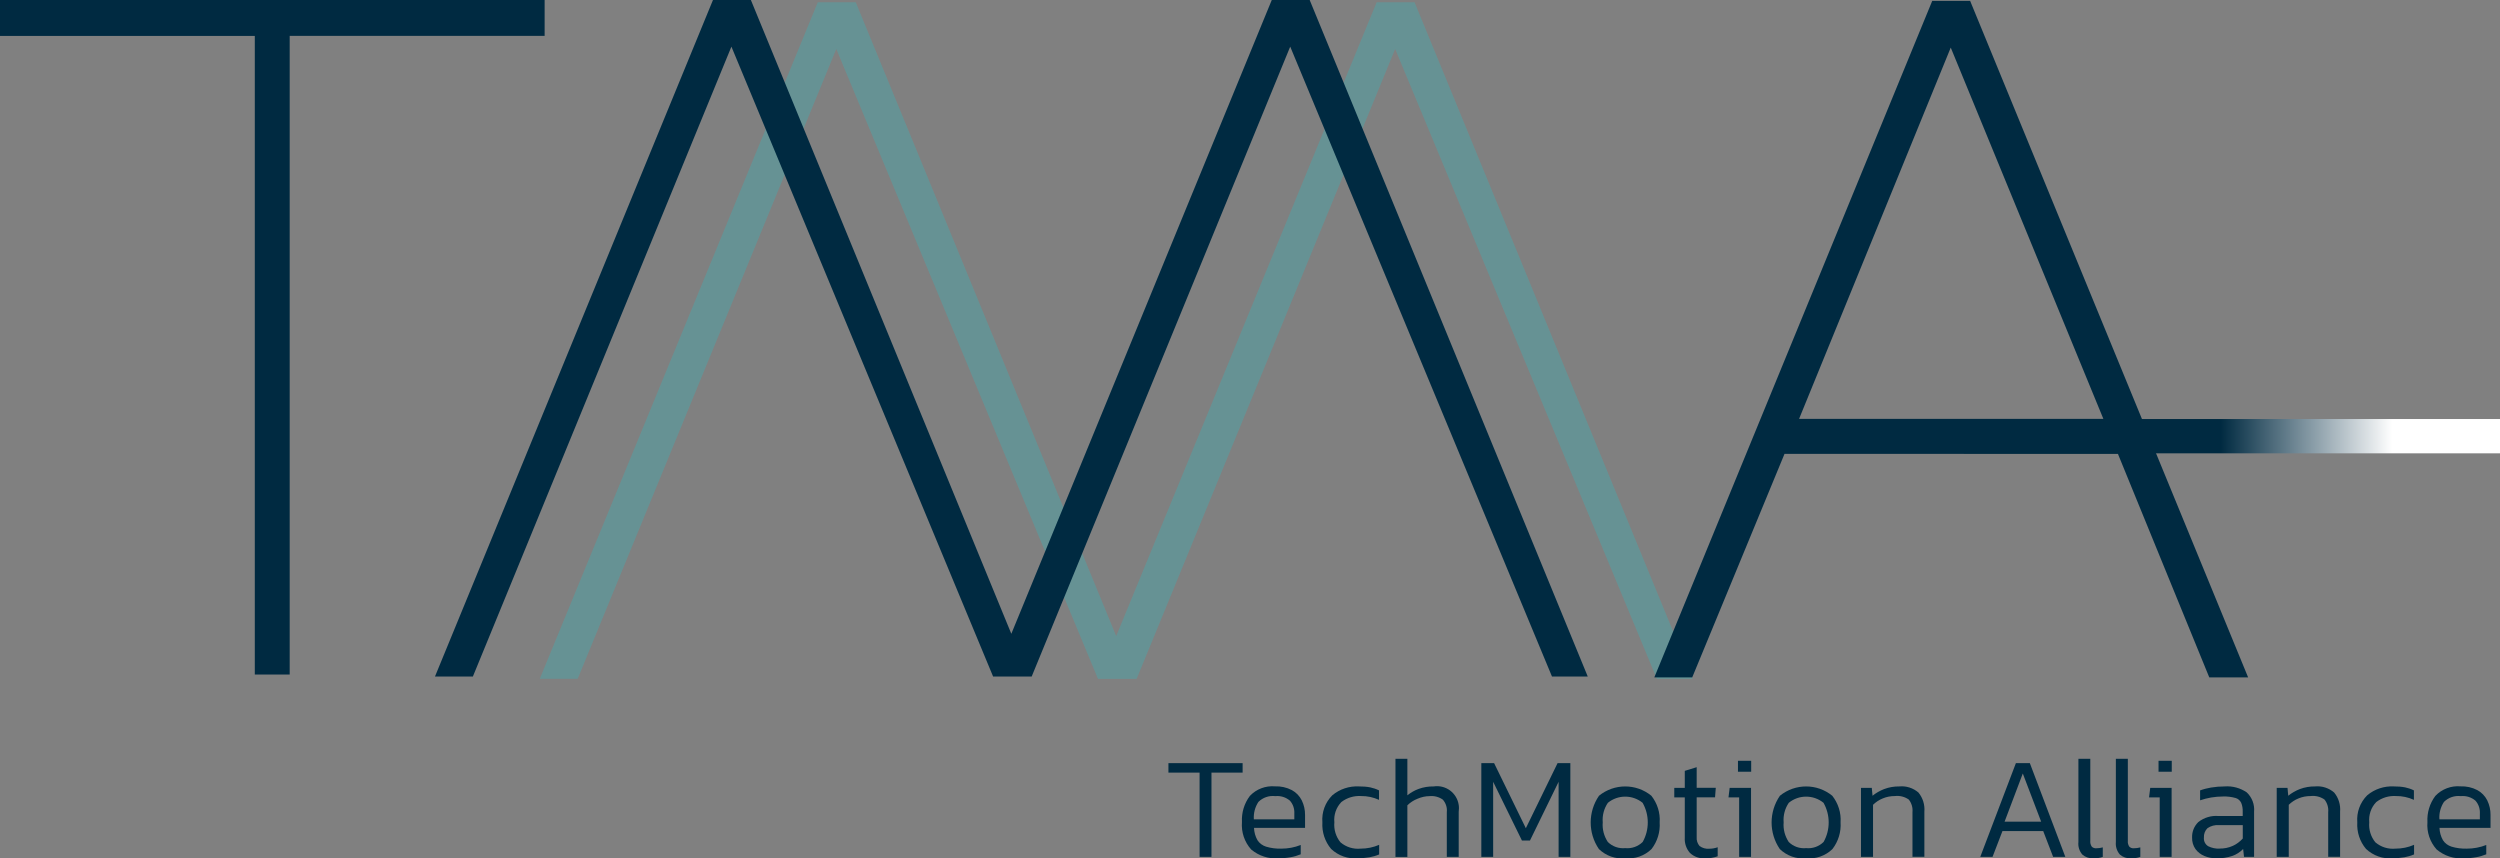
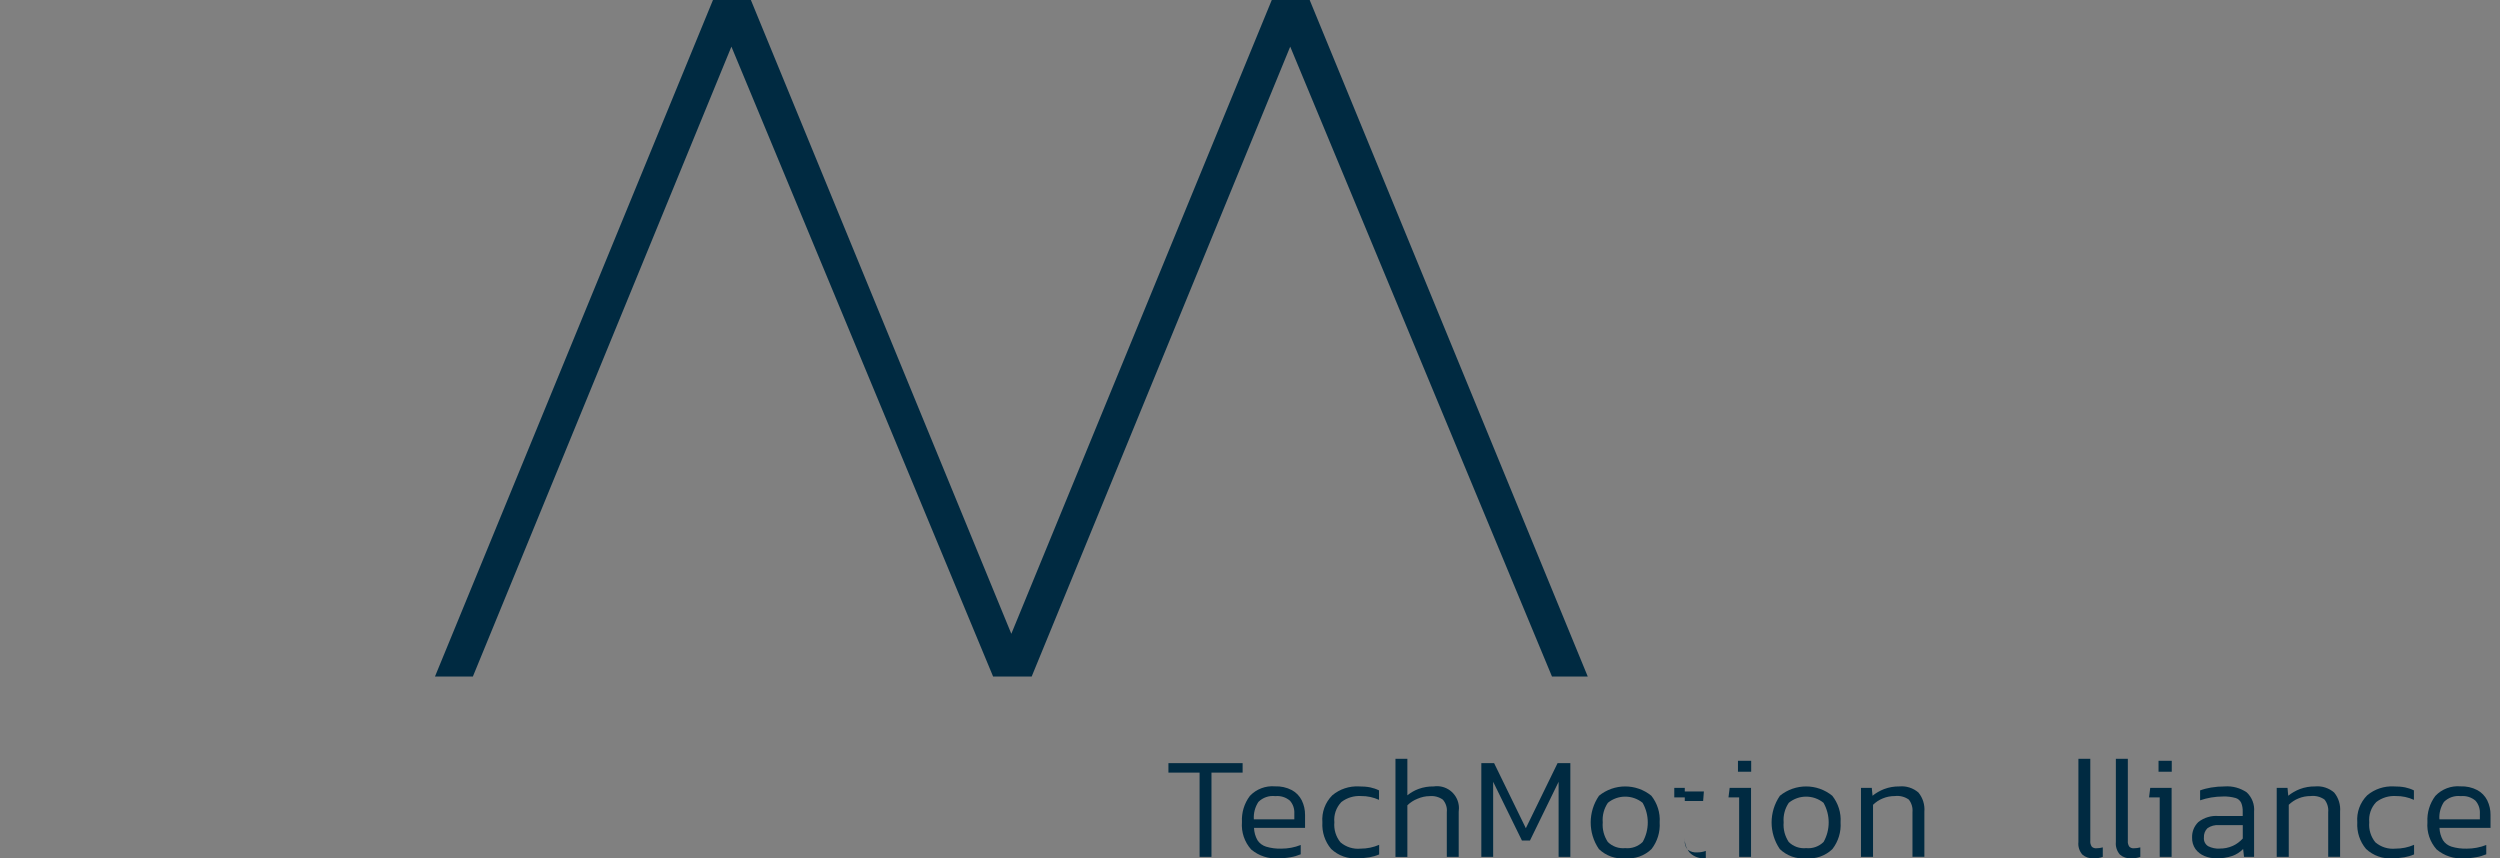
<svg xmlns="http://www.w3.org/2000/svg" id="Ebene_1" data-name="Ebene 1" viewBox="0 0 340.37 116.88">
  <rect x="0" y="0" width="340.37" height="116.88" fill="#808080" stroke="none" />
  <defs>
    <linearGradient id="Unbenannter_Verlauf_5" data-name="Unbenannter Verlauf 5" x1="-12.08" y1="-1.02" x2="-11.08" y2="-1.02" gradientTransform="translate(1149.13 54.63) scale(73 -4.67)" gradientUnits="userSpaceOnUse">
      <stop offset=".34" stop-color="#002a41" />
      <stop offset=".48" stop-color="#002a41" />
      <stop offset=".8" stop-color="#fff" />
      <stop offset="1" stop-color="#fff" />
    </linearGradient>
  </defs>
  <g id="Gruppe_111" data-name="Gruppe 111">
    <g id="Gruppe_111-2" data-name="Gruppe 111-2">
      <path id="Pfad_673" data-name="Pfad 673" d="M163.32,116.66v-11.47h-4.24v-1.29h10.1v1.29h-4.24v11.47h-1.62Z" style="fill: #002a41;" />
      <path id="Pfad_674" data-name="Pfad 674" d="M174.1,116.86c-1.36.11-2.72-.33-3.76-1.21-.91-1.02-1.36-2.36-1.25-3.73-.07-1.28.31-2.54,1.08-3.56.88-.93,2.14-1.41,3.42-1.3.79-.03,1.58.14,2.29.51.58.31,1.05.8,1.35,1.39.3.62.46,1.3.45,1.99v1.76h-6.95c.02.59.18,1.17.47,1.68.27.42.69.73,1.17.88.67.2,1.37.29,2.07.27.91,0,1.81-.16,2.65-.5v1.27c-.44.18-.9.32-1.38.4-.53.1-1.06.14-1.6.14ZM170.71,111.55h5.51v-.77c.04-.65-.17-1.29-.6-1.77-.55-.47-1.27-.69-1.99-.62-.85-.1-1.7.19-2.3.79-.46.7-.68,1.54-.62,2.38h0Z" style="fill: #002a41;" />
      <path id="Pfad_675" data-name="Pfad 675" d="M184.88,116.86c-1.34.11-2.67-.35-3.65-1.28-.85-1.01-1.27-2.3-1.19-3.62-.11-1.37.38-2.71,1.35-3.68,1.01-.85,2.31-1.28,3.63-1.21.52,0,1.04.03,1.54.13.41.09.81.22,1.19.41v1.29c-.76-.35-1.6-.53-2.44-.52-.97-.06-1.93.23-2.69.82-.71.74-1.05,1.75-.95,2.76-.09.98.21,1.96.83,2.72.76.65,1.76.96,2.75.86.87,0,1.72-.17,2.52-.52v1.31c-.42.18-.87.31-1.32.39-.52.09-1.05.13-1.57.13Z" style="fill: #002a41;" />
      <path id="Pfad_676" data-name="Pfad 676" d="M189.99,116.66v-13.35h1.62v4.97c.46-.37.98-.67,1.53-.87.66-.24,1.35-.35,2.05-.34,1.64-.25,3.17.88,3.41,2.52.05.31.04.62,0,.93v6.14h-1.62v-6.08c.07-.62-.13-1.24-.54-1.71-.52-.37-1.16-.54-1.79-.48-.56,0-1.12.13-1.64.35-.52.2-1,.51-1.4.9v7.03h-1.62Z" style="fill: #002a41;" />
      <path id="Pfad_677" data-name="Pfad 677" d="M201.68,116.66v-12.76h1.74l4.32,8.86,4.32-8.86h1.74v12.76h-1.6v-10.22l-3.9,8h-1.09l-3.92-8v10.22h-1.61Z" style="fill: #002a41;" />
      <path id="Pfad_678" data-name="Pfad 678" d="M221.27,116.86c-1.32.12-2.62-.34-3.58-1.26-1.5-2.19-1.49-5.07.01-7.26,2.08-1.69,5.06-1.69,7.13,0,.81,1.03,1.22,2.32,1.13,3.62.09,1.31-.31,2.6-1.11,3.64-.95.92-2.26,1.38-3.59,1.26ZM221.27,115.47c.88.09,1.75-.22,2.38-.84.93-1.66.92-3.68-.01-5.33-1.38-1.12-3.36-1.12-4.73,0-.53.78-.78,1.72-.7,2.66-.08.94.17,1.88.69,2.67.62.62,1.5.93,2.38.84Z" style="fill: #002a41;" />
-       <path id="Pfad_679" data-name="Pfad 679" d="M232.17,116.86c-.77.06-1.53-.21-2.09-.74-.5-.57-.75-1.32-.7-2.07v-5.49h-1.43v-1.29h1.43v-2.32l1.62-.5v2.81h2.6l-.1,1.29h-2.5v5.41c-.04.44.1.88.39,1.22.38.28.86.42,1.34.37.38,0,.77-.07,1.13-.2v1.23c-.54.2-1.11.29-1.69.28Z" style="fill: #002a41;" />
+       <path id="Pfad_679" data-name="Pfad 679" d="M232.17,116.86c-.77.06-1.53-.21-2.09-.74-.5-.57-.75-1.32-.7-2.07v-5.49h-1.43v-1.29h1.43v-2.32v2.81h2.6l-.1,1.29h-2.5v5.41c-.04.44.1.88.39,1.22.38.28.86.42,1.34.37.38,0,.77-.07,1.13-.2v1.23c-.54.2-1.11.29-1.69.28Z" style="fill: #002a41;" />
      <path id="Pfad_680" data-name="Pfad 680" d="M236.78,116.66v-8.1h-1.45l.16-1.29h2.91v9.39h-1.62ZM236.62,105.07v-1.49h1.8v1.49h-1.8Z" style="fill: #002a41;" />
      <path id="Pfad_681" data-name="Pfad 681" d="M245.9,116.86c-1.32.12-2.62-.34-3.58-1.26-1.5-2.19-1.49-5.07.01-7.26,2.08-1.69,5.06-1.69,7.13,0,.81,1.03,1.22,2.32,1.13,3.62.09,1.31-.31,2.6-1.11,3.64-.95.92-2.26,1.38-3.59,1.26ZM245.9,115.47c.88.09,1.75-.22,2.38-.84.93-1.66.92-3.68-.01-5.33-1.38-1.12-3.36-1.12-4.73,0-.53.78-.78,1.72-.7,2.66-.08.94.17,1.88.69,2.67.62.62,1.5.93,2.38.84Z" style="fill: #002a41;" />
      <path id="Pfad_682" data-name="Pfad 682" d="M253.37,116.66v-9.39h1.47l.1,1.07c.47-.38,1.01-.69,1.58-.91.66-.25,1.36-.37,2.07-.36.94-.09,1.88.21,2.6.83.6.73.89,1.67.81,2.61v6.14h-1.62v-6.08c.06-.61-.12-1.23-.5-1.71-.55-.39-1.23-.56-1.9-.48-.56,0-1.12.1-1.64.32-.5.2-.95.5-1.33.87v7.09h-1.63Z" style="fill: #002a41;" />
-       <path id="Pfad_683" data-name="Pfad 683" d="M269.61,116.66l4.85-12.76h1.9l4.83,12.76h-1.66l-1.35-3.51h-5.55l-1.35,3.51h-1.68ZM272.92,111.87h4.98l-2.5-6.56-2.48,6.56Z" style="fill: #002a41;" />
      <path id="Pfad_684" data-name="Pfad 684" d="M285.01,116.86c-.55.03-1.08-.15-1.5-.51-.41-.47-.61-1.09-.54-1.71v-11.33h1.62v11.15c-.03.29.04.57.2.81.16.16.39.24.61.22.3,0,.6-.04.89-.12v1.29c-.2.08-.42.13-.63.16-.22.03-.43.04-.65.04Z" style="fill: #002a41;" />
      <path id="Pfad_685" data-name="Pfad 685" d="M290.12,116.86c-.55.03-1.08-.15-1.5-.51-.41-.47-.61-1.09-.55-1.71v-11.33h1.63v11.15c-.03.29.04.57.2.81.16.16.39.24.61.22.3,0,.6-.04.89-.12v1.29c-.2.08-.42.13-.63.16-.22.03-.44.04-.66.04Z" style="fill: #002a41;" />
      <path id="Pfad_686" data-name="Pfad 686" d="M294.04,116.66v-8.1h-1.45l.16-1.29h2.91v9.39h-1.62ZM293.88,105.07v-1.49h1.8v1.49h-1.8Z" style="fill: #002a41;" />
      <path id="Pfad_687" data-name="Pfad 687" d="M301.76,116.86c-.56,0-1.12-.1-1.64-.32-.48-.2-.9-.52-1.21-.94-.32-.46-.48-1.01-.46-1.57-.03-.79.28-1.56.85-2.11.79-.62,1.78-.91,2.77-.82h3.27v-.58c.02-.42-.05-.84-.21-1.23-.16-.32-.44-.56-.78-.65-.55-.15-1.12-.22-1.68-.2-.55,0-1.1.05-1.64.14-.5.09-1,.21-1.49.38v-1.35c.49-.18.99-.3,1.5-.39.61-.1,1.23-.15,1.85-.15,1.06-.08,2.12.21,3,.81.72.68,1.09,1.65,1,2.64v6.14h-1.37l-.12-1.07c-.42.43-.92.75-1.49.95-.7.23-1.43.34-2.16.32ZM302.18,115.53c.63.01,1.25-.11,1.82-.37.51-.23.97-.58,1.35-1v-1.82h-3.23c-.56-.05-1.12.1-1.58.42-.34.33-.51.8-.48,1.27-.05.47.17.93.58,1.18.48.24,1.01.35,1.55.33h0Z" style="fill: #002a41;" />
      <path id="Pfad_688" data-name="Pfad 688" d="M309.97,116.66v-9.39h1.47l.1,1.07c.47-.38,1.01-.69,1.58-.91.66-.25,1.36-.37,2.07-.36.94-.09,1.88.21,2.6.83.6.73.89,1.67.81,2.61v6.14h-1.62v-6.08c.06-.61-.12-1.23-.5-1.71-.55-.39-1.23-.56-1.9-.48-.56,0-1.12.1-1.64.32-.5.2-.95.5-1.33.87v7.09h-1.63Z" style="fill: #002a41;" />
      <path id="Pfad_689" data-name="Pfad 689" d="M325.78,116.86c-1.34.11-2.67-.36-3.65-1.28-.85-1.01-1.27-2.3-1.19-3.62-.11-1.37.38-2.71,1.35-3.68,1.01-.85,2.31-1.28,3.63-1.21.52,0,1.04.03,1.54.13.41.09.81.22,1.19.41v1.29c-.76-.35-1.6-.53-2.44-.52-.97-.06-1.93.23-2.69.82-.71.74-1.05,1.75-.95,2.76-.09.98.21,1.96.83,2.72.76.65,1.76.96,2.75.86.87,0,1.72-.17,2.52-.52v1.31c-.42.18-.87.31-1.32.39-.52.09-1.05.13-1.58.13Z" style="fill: #002a41;" />
      <path id="Pfad_690" data-name="Pfad 690" d="M335.5,116.86c-1.36.11-2.72-.33-3.76-1.21-.91-1.02-1.36-2.36-1.25-3.73-.07-1.28.31-2.54,1.08-3.56.88-.93,2.14-1.41,3.42-1.3.79-.03,1.58.14,2.29.51.58.31,1.05.8,1.35,1.39.3.62.46,1.3.45,1.99v1.76h-6.95c.02.59.18,1.17.47,1.68.27.42.69.73,1.17.88.67.2,1.37.29,2.07.27.91,0,1.81-.16,2.66-.5v1.27c-.44.18-.9.32-1.38.4-.53.1-1.06.14-1.6.14ZM332.12,111.55h5.51v-.77c.04-.65-.17-1.28-.6-1.77-.55-.47-1.27-.69-1.99-.62-.85-.1-1.7.19-2.3.79-.46.7-.68,1.54-.62,2.38h0Z" style="fill: #002a41;" />
    </g>
-     <path id="Pfad_691" data-name="Pfad 691" d="M192.59.31h-5.16l-35.46,86.29L116.51.31h-5.17l-37.85,92.11h5.16L113.86,6.67l35.63,85.76h5.26L189.95,6.67l35.63,85.76h4.87L192.59.31Z" style="fill: #00dfe8; isolation: isolate; opacity: .2;" />
-     <path id="Pfad_692" data-name="Pfad 692" d="M74.15,0v4.88h-34.71v86.96h-4.75V4.89H0V0h74.15Z" style="fill: #002a41;" />
    <path id="Pfad_693" data-name="Pfad 693" d="M178.31,0h-5.16l-35.46,86.29L102.23,0h-5.16l-37.85,92.11h5.16L99.58,6.35l35.63,85.76h5.25L175.66,6.35l35.64,85.76h4.87L178.31,0Z" style="fill: #002a41;" />
-     <path id="Pfad_694" data-name="Pfad 694" d="M263.07.12h5.16l37.85,92.11h-5.29l-12.44-30.44h-45.39l-12.57,30.44h-5.16L263.07.12ZM244.94,57.03h41.43l-20.78-50.55-20.65,50.55Z" style="fill: #002a41;" />
-     <rect id="Rechteck_107" data-name="Rechteck 107" x="267.37" y="57.05" width="73" height="4.67" style="fill: url(#Unbenannter_Verlauf_5);" />
  </g>
</svg>